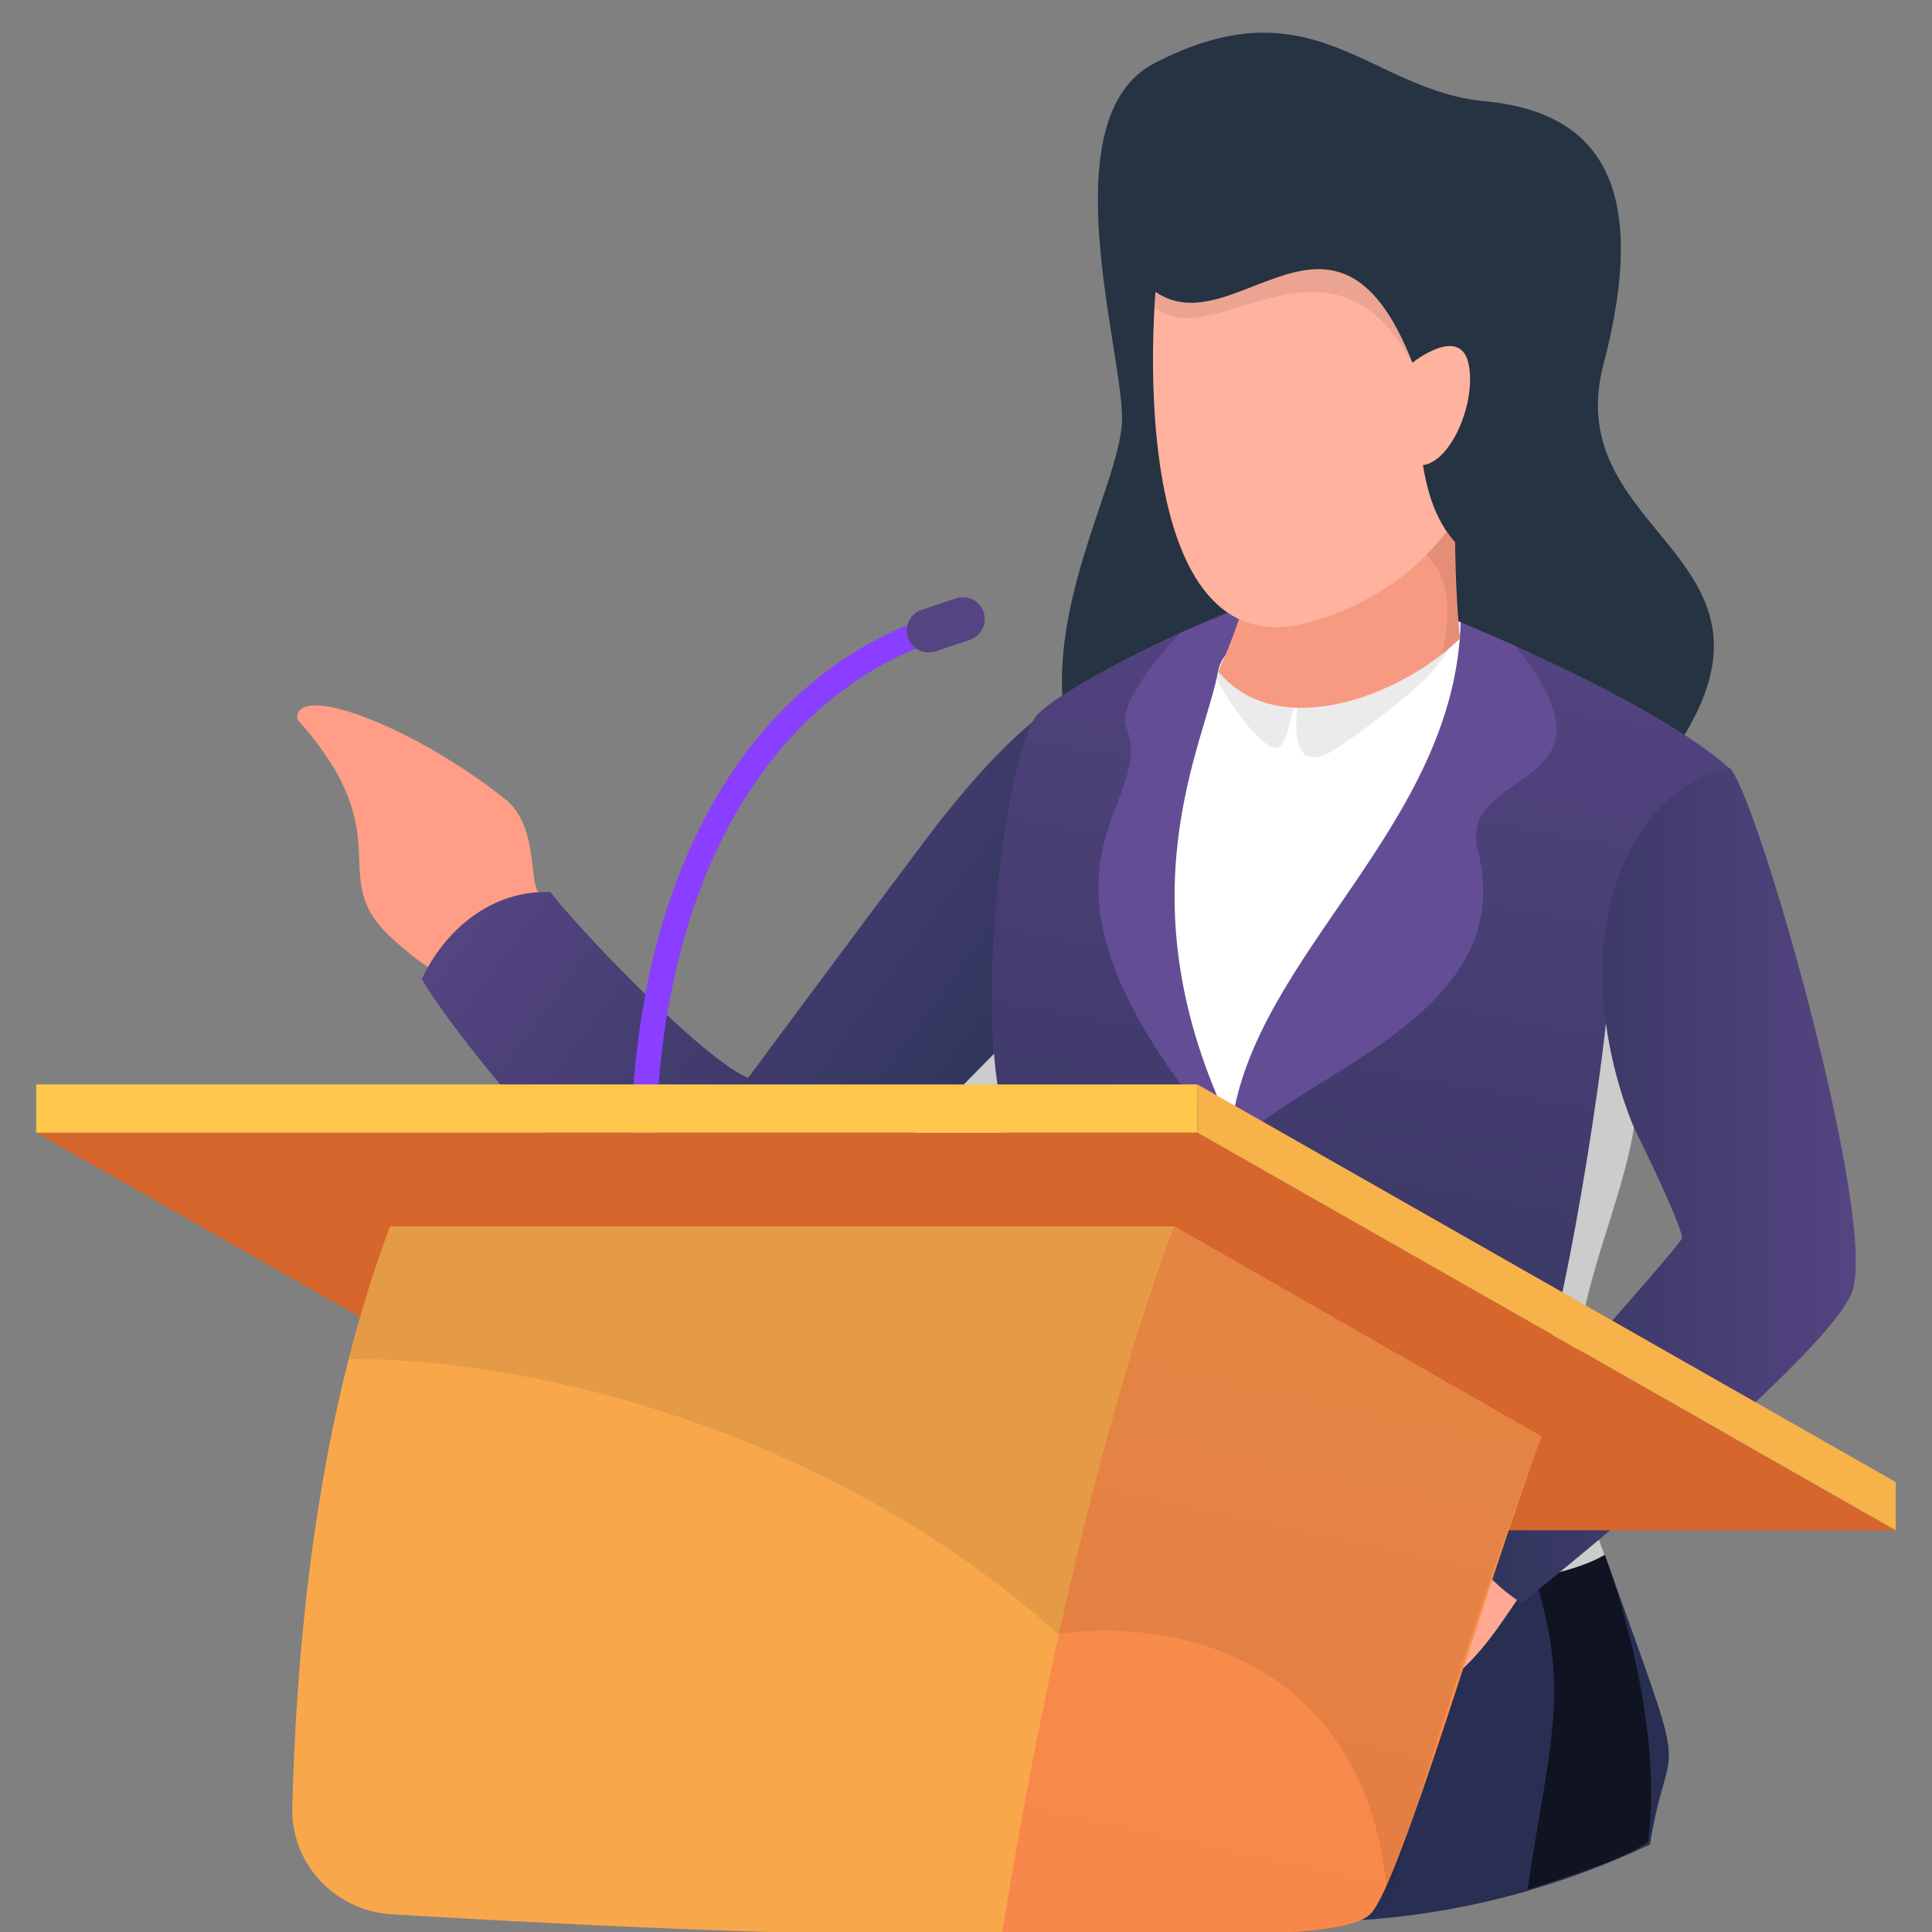
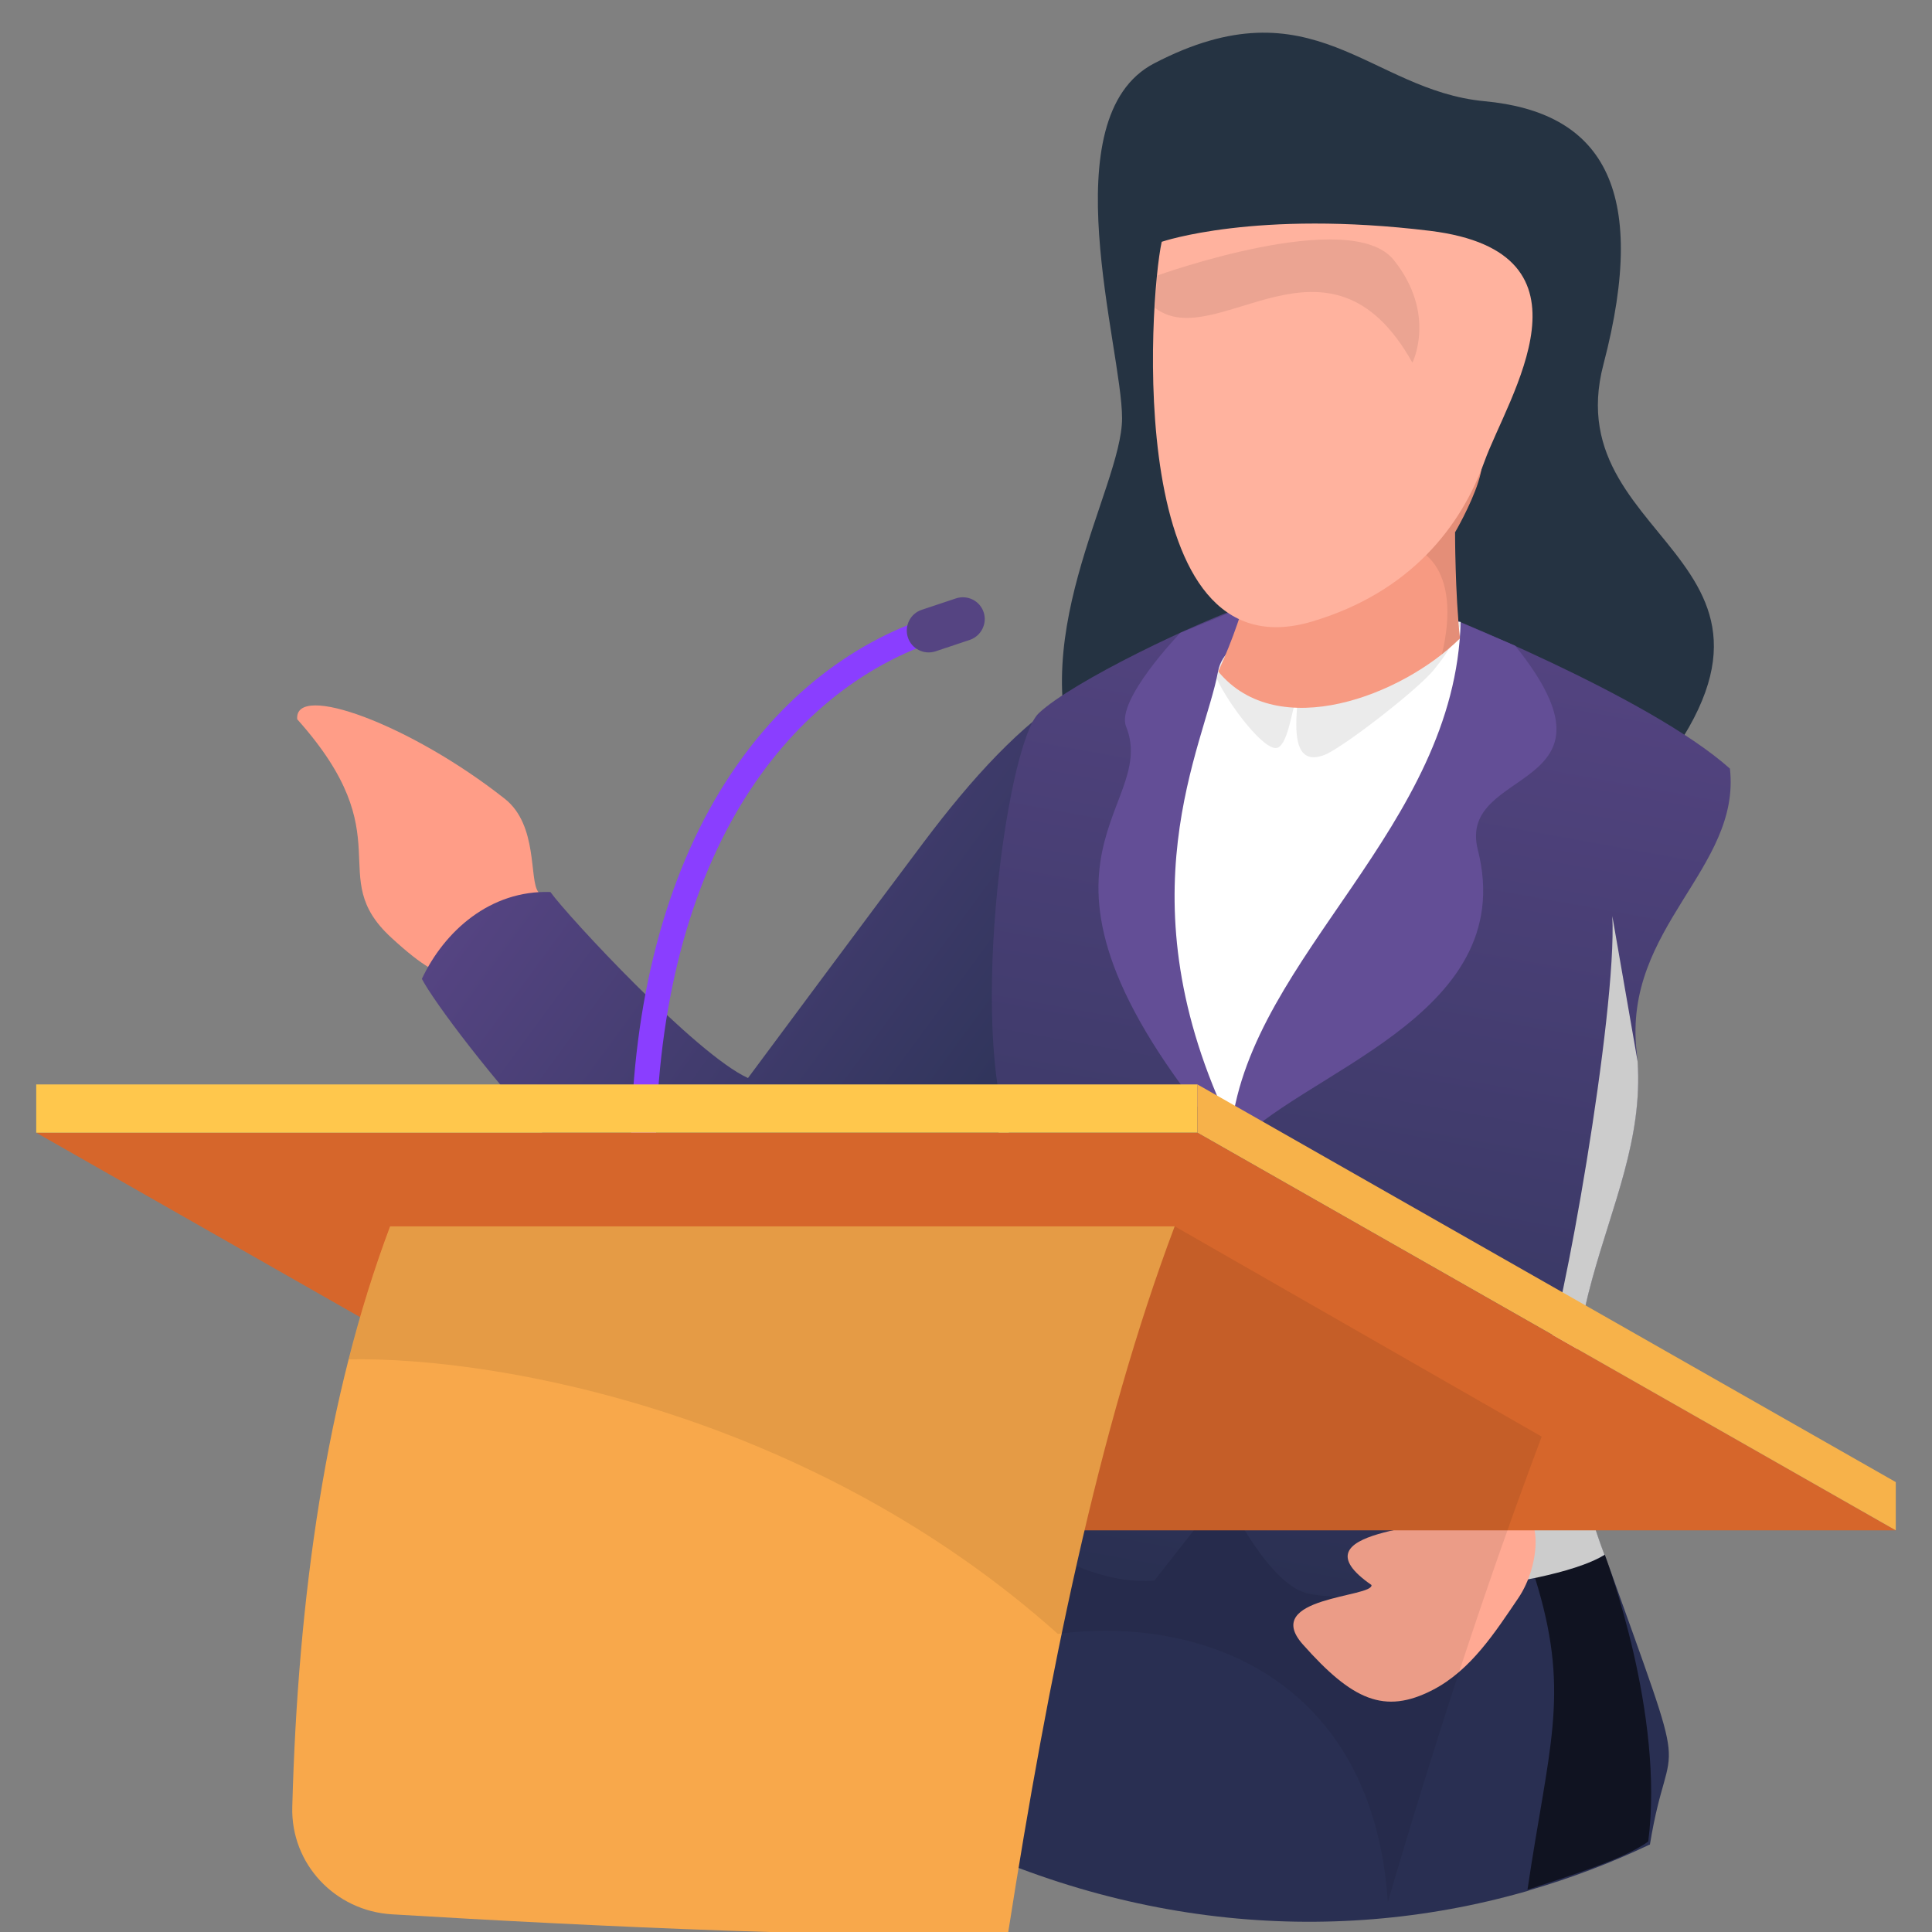
<svg xmlns="http://www.w3.org/2000/svg" width="64" height="64" viewBox="0 0 64 64" fill="none">
  <rect x="0" y="0" width="64" height="64" fill="#808080" stroke="none" />
  <g clip-path="url(#clip0_185_5184)">
    <path d="M53.835 26.884C61.539 18.482 51.475 18.321 53.116 12.071C54.668 6.158 53.002 3.71 49.178 3.353C45.35 2.996 43.503 -0.646 38.23 2.101C34.79 3.897 37.17 11.523 37.17 13.856C37.17 16.195 33.703 21.39 35.918 25.932L53.835 26.884Z" fill="#253342" />
    <path d="M29.909 60.11C36.728 63.851 43.992 64.518 50.511 62.666C50.558 62.656 50.605 62.64 50.646 62.624C50.656 62.619 50.672 62.614 50.688 62.609C52.033 62.216 53.352 61.719 54.625 61.114C54.645 61.108 54.656 61.103 54.656 61.103C55.318 57.032 56.132 59.831 53.162 51.507C52.091 50.906 51.413 50.291 50.621 49.716C50.471 49.608 50.316 49.499 50.156 49.39C45.81 46.545 43.694 44.423 42.152 45.034C40.248 45.789 33.279 49.525 33.279 49.525C32.389 53.871 28.579 49.612 29.909 60.11Z" fill="#292F52" />
    <path d="M50.952 52.608C52 56.2 51.289 57.934 50.6 62.6C51.8 62.2 53.8 61.6 54.6 61C55.145 56.8 53.234 51.709 53.162 51.506C52.091 50.906 51.413 50.291 50.621 49.716C50.425 49.747 50.259 49.727 50.14 49.639C50.549 51.31 50.952 52.608 50.952 52.608Z" fill="black" fill-opacity="0.6" />
    <path d="M16.055 33.295C14.601 31.525 15.216 33.14 12.956 31.055C10.726 29 13.364 27.759 9.846 23.827C9.737 22.585 13.597 23.992 16.727 26.465C17.829 27.34 17.524 29.145 17.829 29.544C18.129 29.947 18.326 30.785 18.326 30.785L16.055 33.295Z" fill="#FF9D87" />
    <path d="M35.581 22.906C33.817 23.992 32.208 25.762 30.604 27.893C29.114 29.87 24.778 35.711 24.778 35.711C23.06 34.935 18.808 30.351 18.233 29.549C16.236 29.482 14.72 30.848 13.975 32.426C14.71 33.849 21.777 43.011 25.704 43.068C27.153 43.089 33.636 37.005 33.636 37.005L35.581 22.906Z" fill="url(#paint0_linear_185_5184)" />
-     <path d="M34.091 33.714C34.091 33.714 27.634 40.398 26.34 41.175C25.047 41.951 22.75 41.62 21.079 40.595C23.04 42.23 24.773 43.192 25.699 43.063C26.961 42.887 31.788 38.764 33.63 36.999C33.843 35.53 34.091 33.714 34.091 33.714Z" fill="#CCCCCC" />
    <path d="M32.823 49.887C35.622 52.733 38.24 52.36 38.24 52.36L40.542 49.427C40.542 49.427 41.882 52.314 43.207 52.754C43.947 53.002 46.415 52.914 48.753 52.609C48.753 52.609 48.784 52.603 48.831 52.598C50.652 52.355 52.38 51.972 53.146 51.512C50.238 43.886 54.584 40.279 54.243 35.168C54.238 35.049 54.227 34.93 54.212 34.811C53.772 30.713 57.678 28.773 57.306 25.461C54.589 23.04 47.496 20.246 47.496 20.246L41.593 19.941C39.642 20.593 35.513 22.585 34.411 23.625C33.304 24.665 31.964 34.924 33.661 38.07C35.348 41.185 34.096 45.432 32.823 49.887Z" fill="url(#paint1_linear_185_5184)" />
    <path d="M50.192 21.39C54.129 26.289 48.241 25.342 48.955 28.152C50.373 33.729 42.897 35.556 40.817 38.07C32.704 28.586 38.447 26.905 37.304 24.07C36.952 23.195 39.099 20.965 39.099 20.965L41.603 19.941L47.507 20.246L50.192 21.39Z" fill="#634E96" />
    <path d="M48.386 20.603C48.21 27.391 41.489 31.649 40.791 37.346C37.102 29.745 39.896 24.701 40.351 22.238C40.812 19.78 48.386 20.603 48.386 20.603Z" fill="white" />
    <path d="M42.948 23.149C42.793 23.496 42.679 24.593 42.338 24.763C41.929 24.965 40.698 23.335 40.31 22.487C40.33 22.404 40.346 22.326 40.361 22.244C40.392 22.057 40.47 21.892 40.579 21.742C40.858 21.84 41.22 22.125 41.443 22.223C41.779 22.373 42.074 22.44 42.358 22.678C42.571 22.854 42.658 23.066 42.948 23.149Z" fill="black" fill-opacity="0.08" />
    <path d="M42.984 23.19C42.943 23.852 42.726 25.461 43.88 25.006C44.48 24.768 46.943 22.864 47.486 22.202C47.874 21.726 48.236 21.214 48.396 20.608C47.237 20.515 45.861 20.836 44.837 21.358C44.449 21.555 43 22.43 43.067 22.952L42.984 23.19Z" fill="black" fill-opacity="0.08" />
    <path d="M40.76 38.769C40.76 38.769 40.713 38.913 40.646 39.162C40.61 39.286 40.568 39.441 40.522 39.617C40.47 39.788 40.434 39.995 40.387 40.217C40.346 40.44 40.299 40.678 40.253 40.936C40.222 41.19 40.186 41.459 40.154 41.738C40.118 42.018 40.098 42.307 40.077 42.602C40.061 42.897 40.03 43.197 40.03 43.492C40.025 43.792 40.025 44.093 40.02 44.382C40.02 44.677 40.041 44.967 40.046 45.246C40.061 45.805 40.118 46.328 40.16 46.773C40.201 47.218 40.273 47.585 40.305 47.843C40.346 48.102 40.372 48.247 40.372 48.247L40.522 48.231C40.522 48.231 40.522 48.081 40.517 47.823C40.511 47.564 40.496 47.192 40.496 46.752C40.491 46.529 40.491 46.291 40.486 46.038C40.475 45.784 40.486 45.515 40.486 45.241C40.486 44.967 40.48 44.677 40.491 44.387C40.496 44.098 40.506 43.803 40.511 43.508C40.511 43.213 40.537 42.918 40.548 42.628C40.563 42.339 40.568 42.054 40.594 41.78C40.615 41.505 40.636 41.236 40.651 40.983C40.677 40.735 40.703 40.497 40.724 40.279C40.749 40.062 40.76 39.86 40.791 39.679C40.817 39.498 40.837 39.343 40.858 39.214C40.894 38.955 40.91 38.805 40.91 38.805L40.76 38.769Z" fill="#454A68" />
    <path d="M48.836 52.599C49.307 52.542 51.785 52.231 52.986 51.6C53.043 51.569 53.1 51.538 53.151 51.507C50.244 43.88 54.59 40.274 54.248 35.163L53.41 30.346C53.571 33.564 51.723 43.917 51.191 44.931C49.53 48.102 45.67 49.106 48.759 52.604C48.759 52.609 48.79 52.604 48.836 52.599Z" fill="#CCCCCC" />
    <path d="M48.34 50.161C47.74 50.653 42.742 50.642 45.432 52.505C45.505 52.919 41.759 52.893 43.156 54.471C44.791 56.313 45.856 56.81 47.46 55.982C48.718 55.335 49.53 54.068 50.295 52.94C51.061 51.812 51.087 49.965 50.213 50.11C49.338 50.249 48.34 50.161 48.34 50.161Z" fill="#FFA993" />
-     <path d="M57.316 25.456C58.289 26.564 62.247 40.58 61.341 42.83C60.436 45.081 50.409 53.106 50.409 53.106C50.409 53.106 48.081 51.698 48.2 49.706C49.1 48.615 55.619 41.314 55.712 41.03C55.805 40.745 54.134 37.367 54.134 37.367C54.134 37.367 51.796 32.193 54.088 28.002C55.371 25.653 57.316 25.456 57.316 25.456Z" fill="url(#paint2_linear_185_5184)" />
    <path d="M41.624 18.244C41.624 18.244 41.37 20.034 40.356 22.244C42.327 24.634 46.456 23.04 48.365 21.147C48.2 19.703 48.2 17.634 48.2 17.634C48.2 17.634 50.274 14.09 48.122 14.954C46.585 15.575 47.574 15.3 41.624 18.244Z" fill="#F79A82" />
    <path d="M45.866 18.094C47.087 17.783 48.448 18.839 47.765 21.674C47.987 21.488 48.246 21.26 48.334 21.177C48.344 21.167 48.355 21.157 48.365 21.152C48.194 19.941 48.194 17.639 48.194 17.639C48.194 17.639 50.269 14.094 48.117 14.959C47.724 15.114 47.227 15.336 46.673 15.585C46.518 15.967 46.456 16.329 46.404 16.516C46.249 17.106 45.866 18.094 45.866 18.094Z" fill="black" fill-opacity="0.08" />
    <path d="M38.483 8.01C38.064 9.919 37.216 22.45 43.466 20.588C46.72 19.62 48.396 17.442 49.172 15.295C49.949 13.142 53.172 8.367 47.382 7.648C41.587 6.939 38.483 8.01 38.483 8.01Z" fill="#FFB29E" />
    <path d="M46.788 12.015C44.02 7.058 40.279 11.756 38.261 10.199L38.334 9.128C38.334 9.128 44.739 6.82 46.172 8.615C47.6 10.4 46.788 12.015 46.788 12.015Z" fill="black" fill-opacity="0.08" />
-     <path d="M37.769 9.205C40.455 12.31 44.102 5.144 46.787 12.015C47.144 13.51 46.668 16.914 48.64 18.348C50.611 19.781 54.853 9.749 51.325 7.896C47.801 6.044 41.707 2.521 39.916 4.43C38.126 6.339 37.769 9.205 37.769 9.205Z" fill="#253342" />
    <path d="M46.787 12.015C46.787 12.015 48.34 10.773 48.639 12.015C48.934 13.257 48.091 15.285 47.139 15.409C46.368 13.727 46.787 12.015 46.787 12.015Z" fill="#FFB29E" />
    <path d="M21.311 38.748C21.083 38.748 20.897 38.562 20.897 38.334C20.897 33.584 21.916 29.399 23.841 26.222C25.605 23.314 28.068 21.297 30.965 20.386C31.183 20.319 31.415 20.438 31.483 20.655C31.55 20.872 31.431 21.105 31.214 21.172C28.513 22.021 26.21 23.915 24.55 26.646C22.703 29.694 21.725 33.734 21.725 38.329C21.725 38.562 21.544 38.748 21.311 38.748Z" fill="#8A3EFF" />
    <path d="M24.332 50.695L1.2 37.522H39.668L62.8 50.695H24.332Z" fill="#D6662B" />
    <path d="M12.924 40.626H38.912C36.373 47.362 34.721 55.571 33.4 64C29.25 64.268 19.453 63.806 12.979 63.414C11.099 63.301 9.631 61.743 9.682 59.861C9.867 52.908 10.804 46.253 12.924 40.626Z" fill="#F8A84B" />
-     <path d="M38.912 40.626C36.475 47.095 34.509 55.924 33.2 64C38 64 44.4 64.4 45.4 63.4C46.4 62.4 49.264 52.378 51.071 47.585L38.912 40.626Z" fill="url(#paint3_linear_185_5184)" />
    <path d="M39.668 35.923H1.2V37.522H39.668V35.923Z" fill="#FFC74C" />
    <path d="M62.8 49.096V50.694L39.667 37.522V35.923L62.8 49.096Z" fill="#F7B24A" />
    <path d="M51.071 47.59C49.266 52.381 47.548 57.633 45.975 63.008C45.468 55.532 39.725 53.509 35.043 54.125C26.987 46.917 16.68 44.941 11.553 45.029C11.941 43.508 12.397 42.033 12.93 40.626H38.918L51.071 47.59Z" fill="black" fill-opacity="0.08" />
    <path d="M32.124 21.198L30.991 21.576C30.613 21.7 30.2 21.498 30.075 21.116C29.951 20.738 30.153 20.324 30.536 20.2L31.669 19.822C32.047 19.698 32.461 19.9 32.585 20.283C32.709 20.66 32.502 21.069 32.124 21.198Z" fill="#554482" />
  </g>
  <defs>
    <linearGradient id="paint0_linear_185_5184" x1="19.211" y1="25.107" x2="34.27" y2="36.141" gradientUnits="userSpaceOnUse">
      <stop stop-color="#554482" />
      <stop offset="0.996" stop-color="#2E3459" />
    </linearGradient>
    <linearGradient id="paint1_linear_185_5184" x1="46.877" y1="19.314" x2="40.806" y2="52.841" gradientUnits="userSpaceOnUse">
      <stop stop-color="#554482" />
      <stop offset="0.996" stop-color="#2E3459" />
    </linearGradient>
    <linearGradient id="paint2_linear_185_5184" x1="61.475" y1="39.28" x2="48.195" y2="39.28" gradientUnits="userSpaceOnUse">
      <stop stop-color="#554482" />
      <stop offset="0.996" stop-color="#2E3459" />
    </linearGradient>
    <linearGradient id="paint3_linear_185_5184" x1="44.26" y1="45.58" x2="30.187" y2="110.564" gradientUnits="userSpaceOnUse">
      <stop stop-color="#F7904A" />
      <stop offset="1" stop-color="#F7714A" />
    </linearGradient>
    <clipPath id="clip0_185_5184">
      <rect width="64" height="64" fill="white" />
    </clipPath>
  </defs>
</svg>